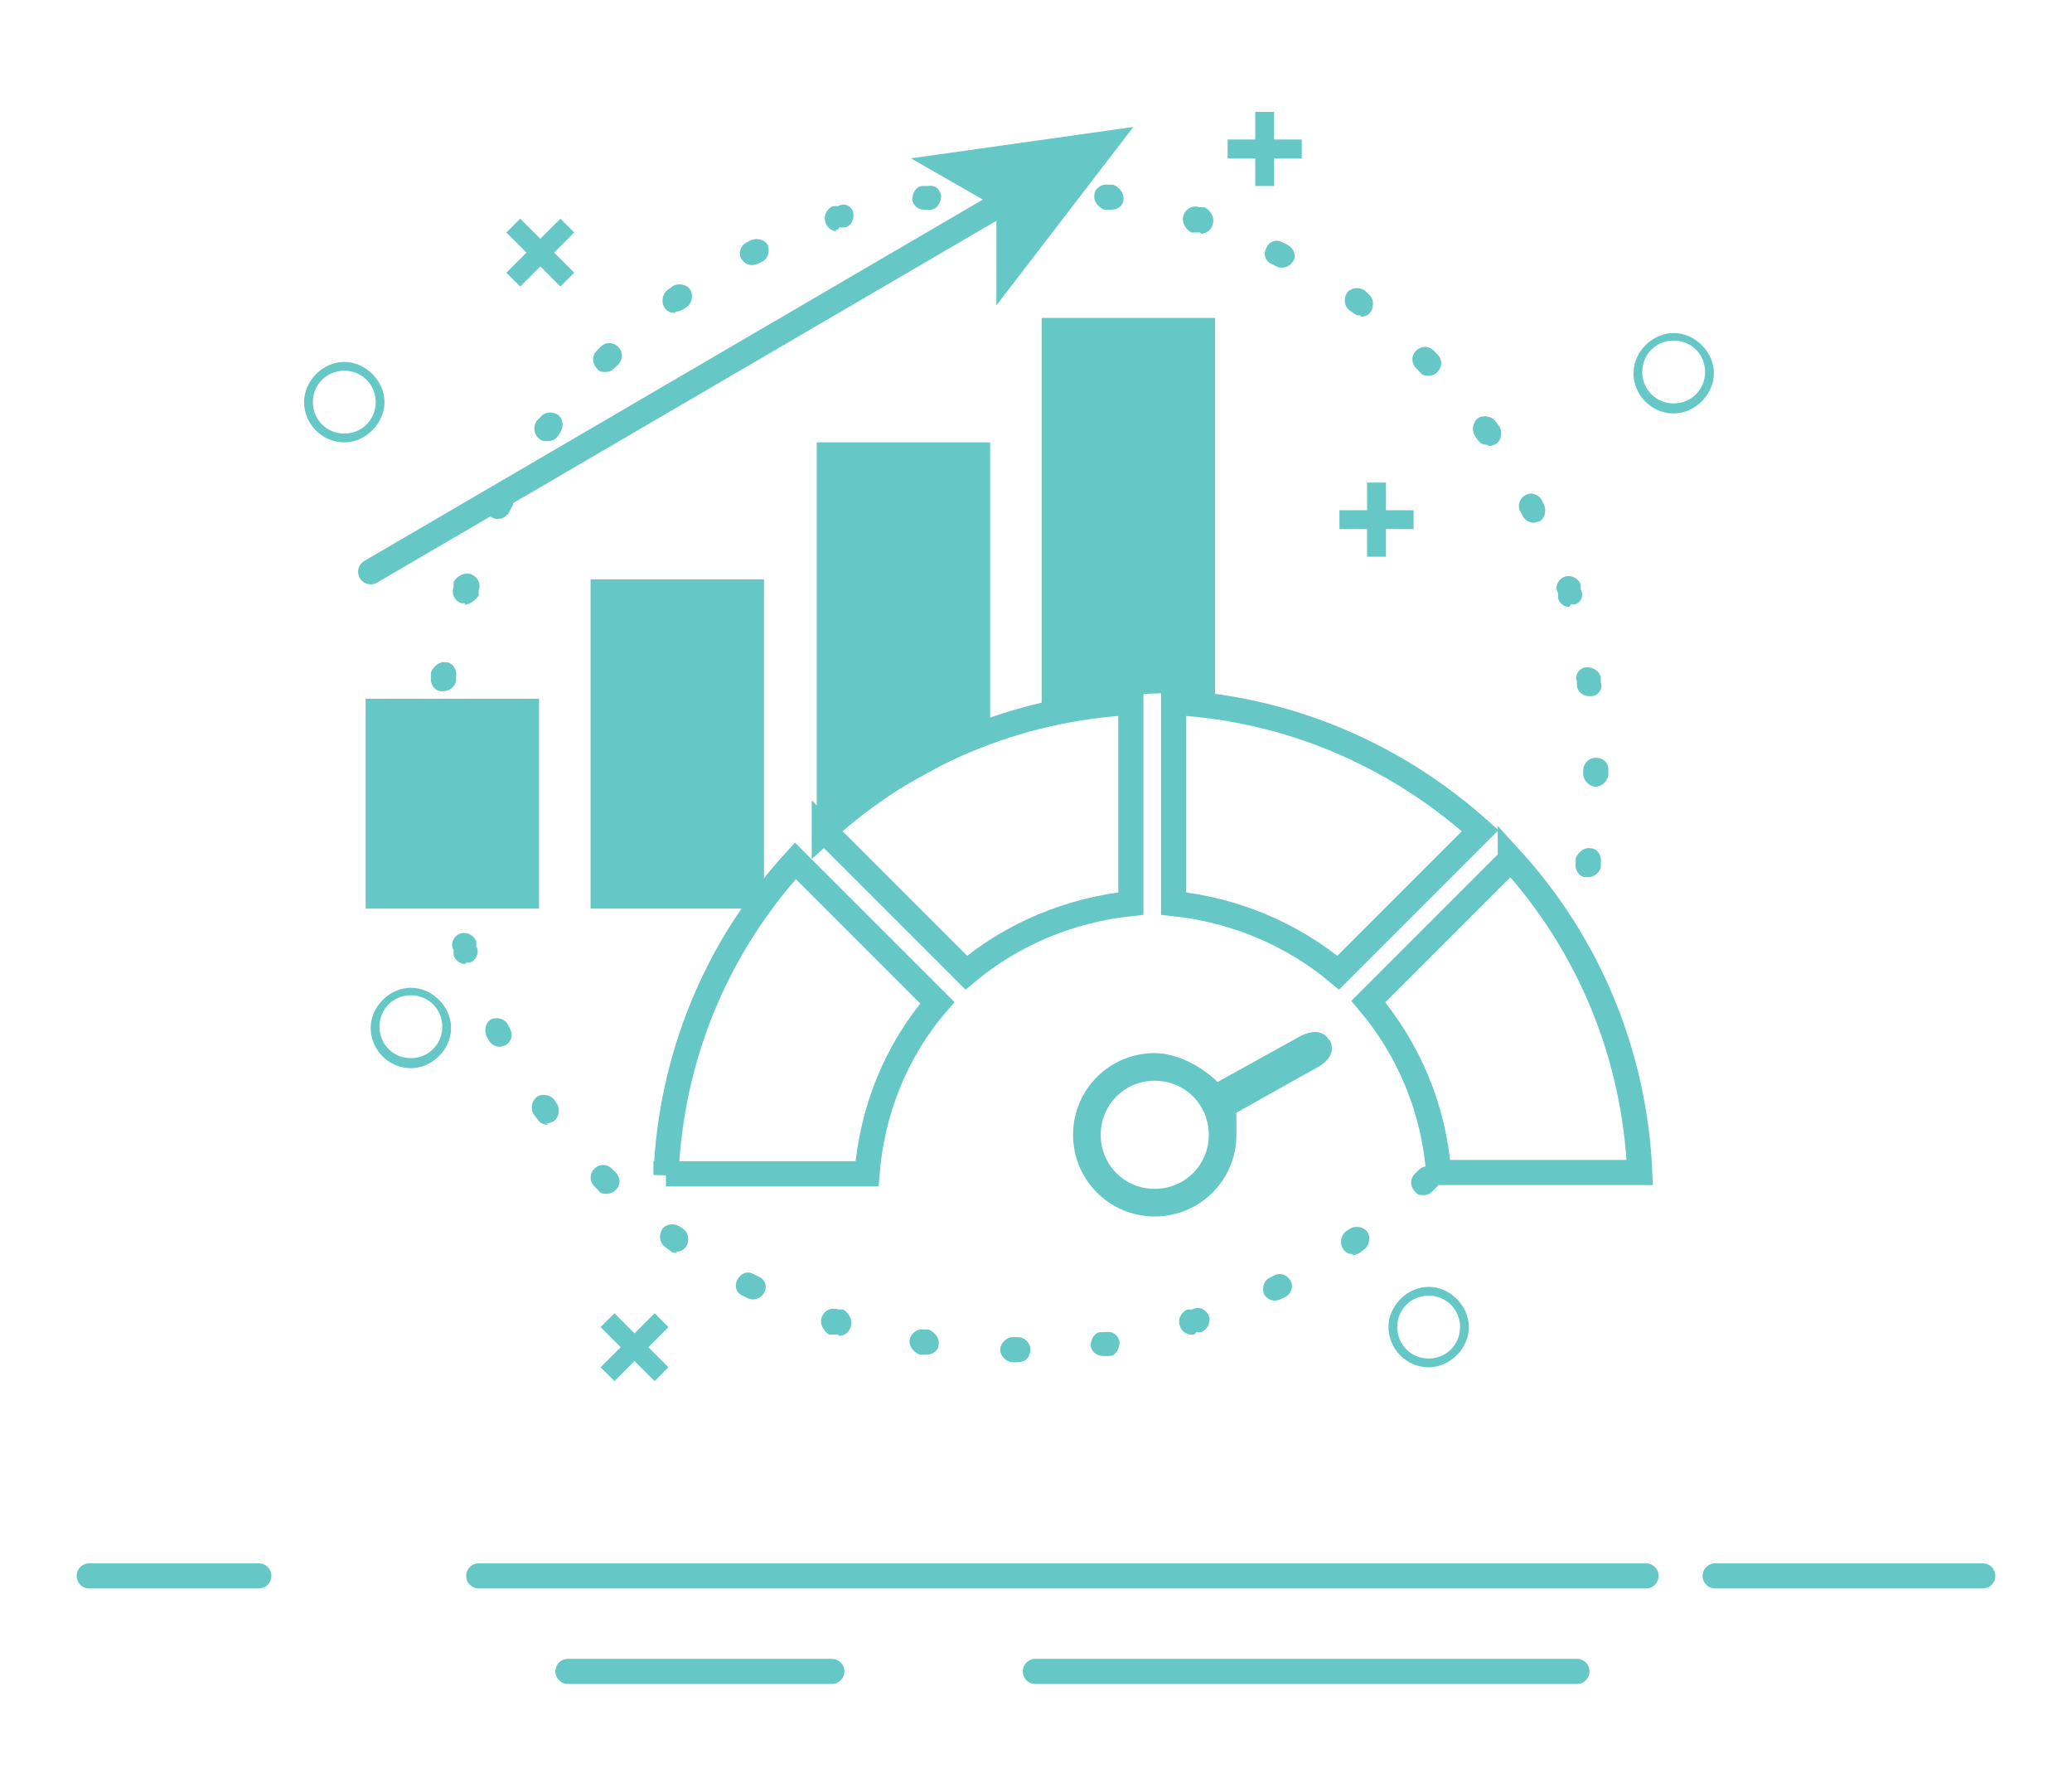
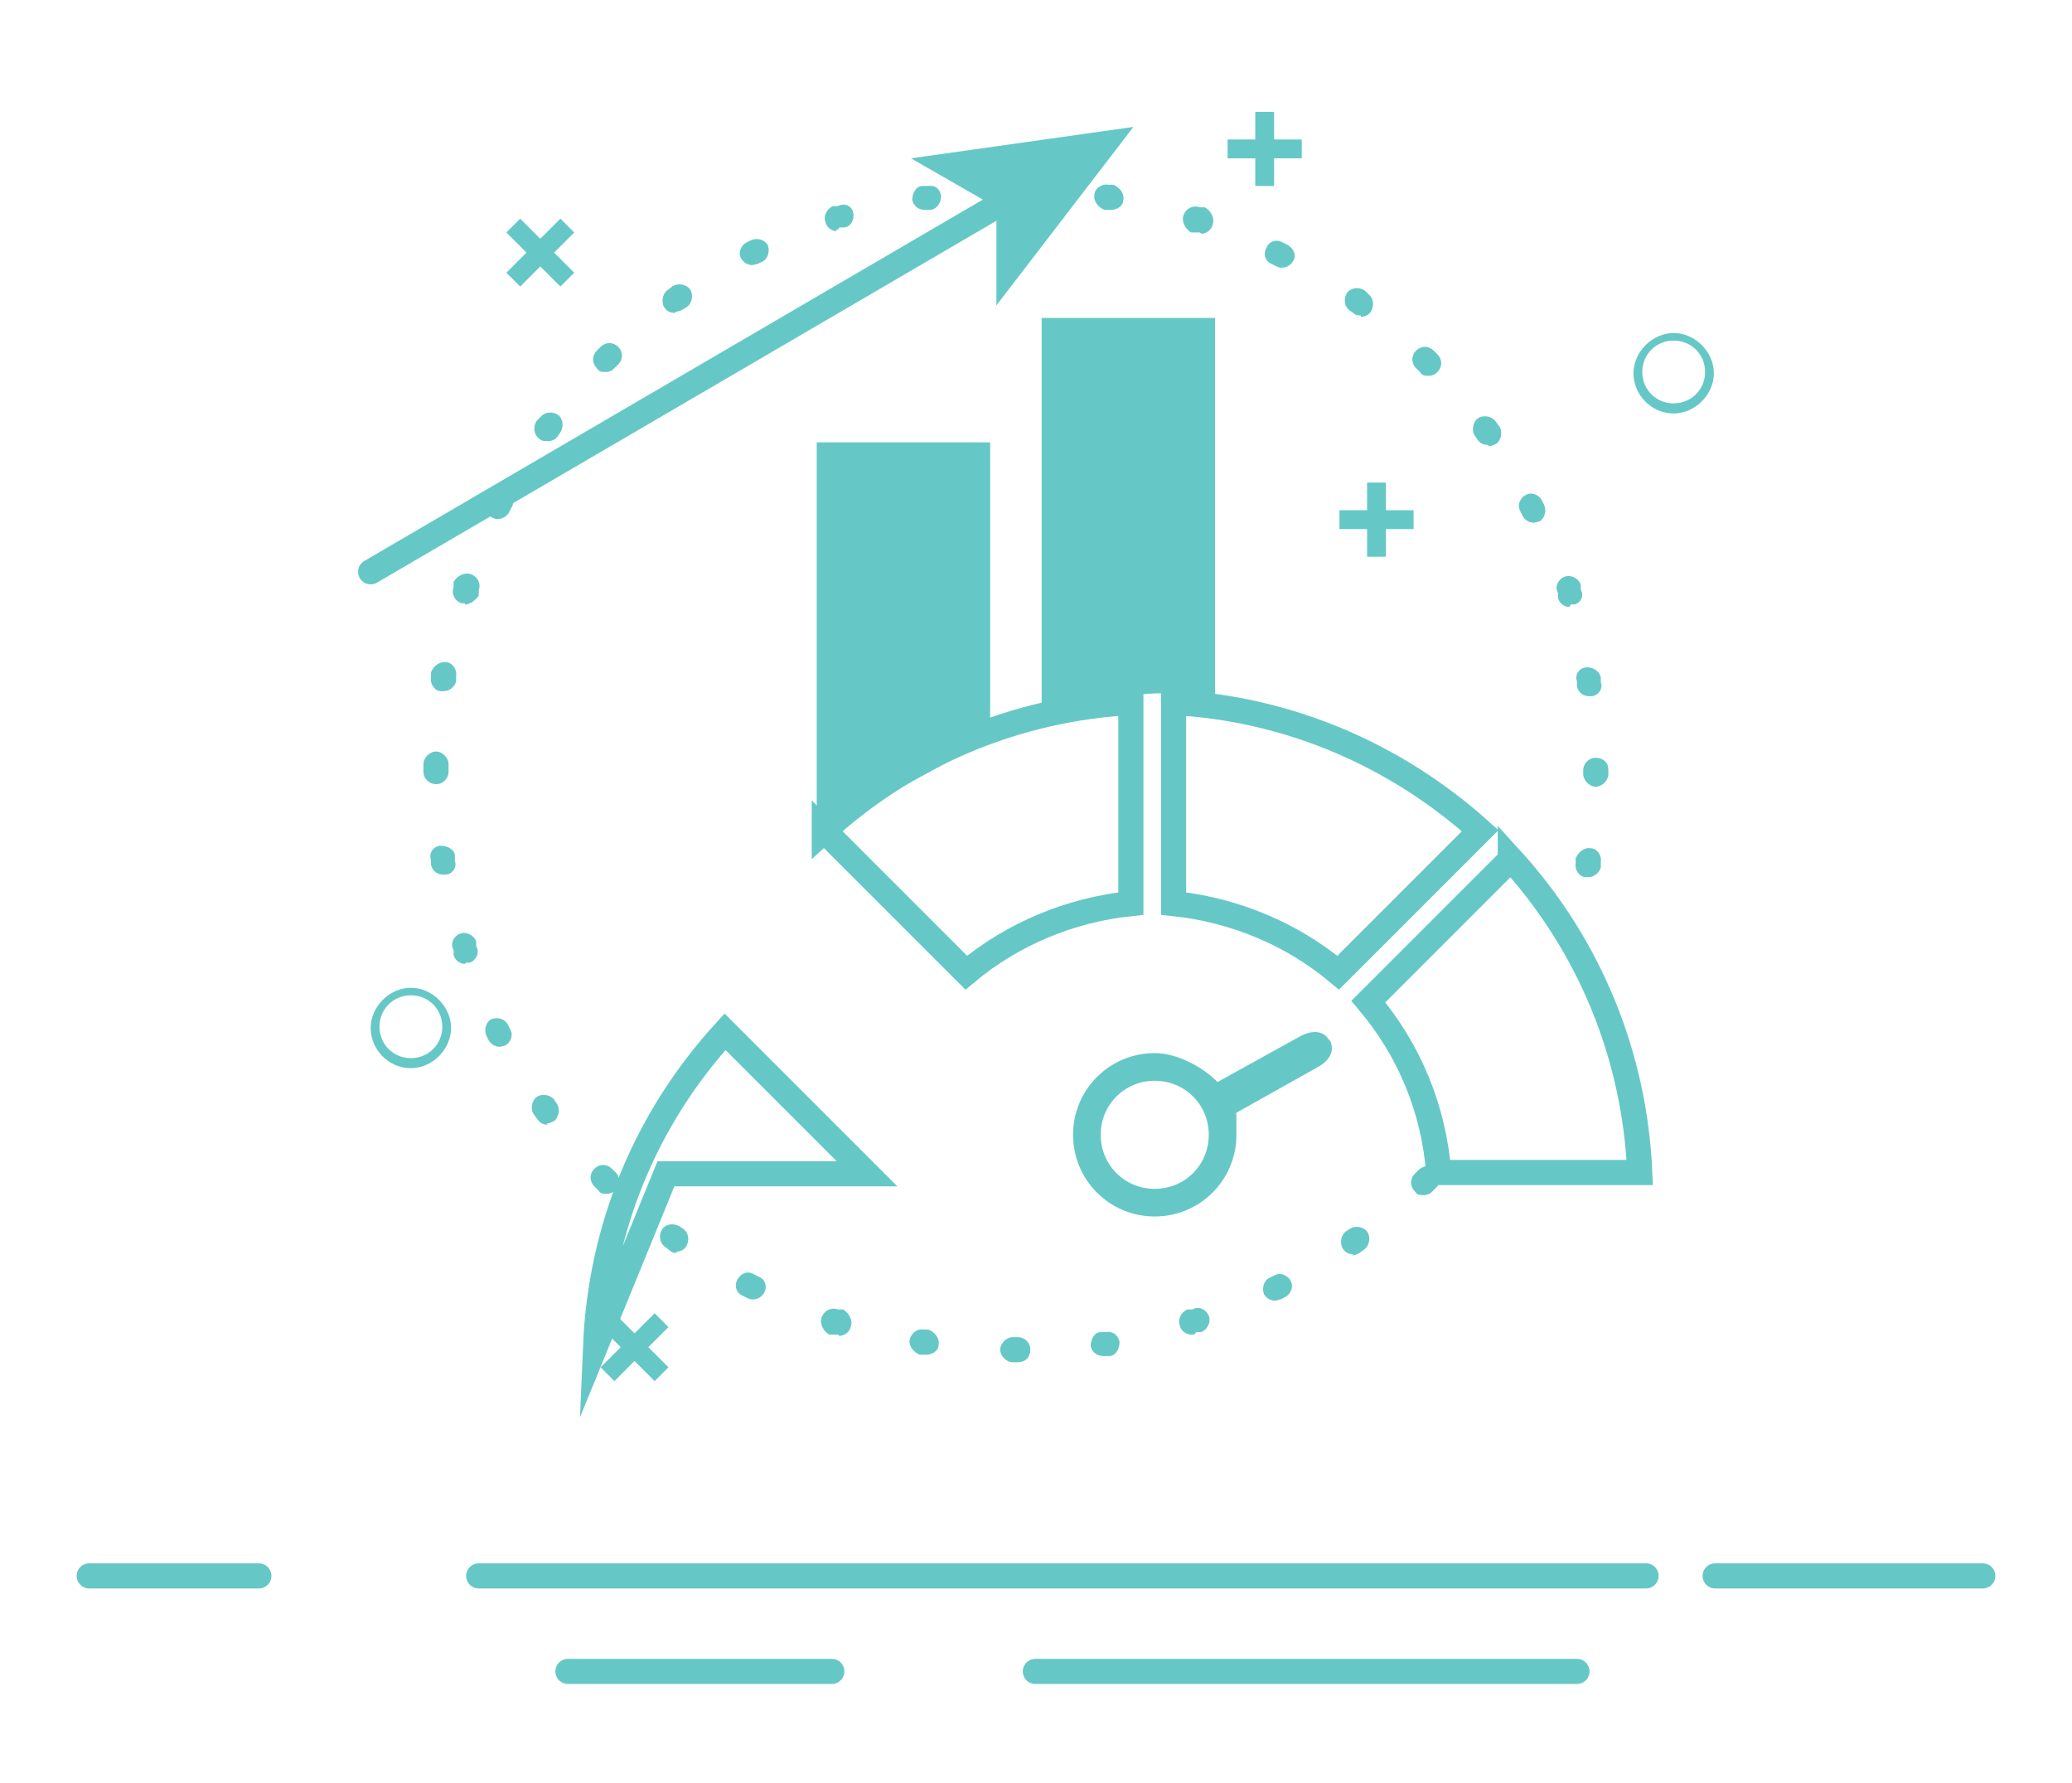
<svg xmlns="http://www.w3.org/2000/svg" viewBox="0 0 164.9 141.9">
  <defs>
    <style> .cls-1, .cls-2, .cls-3 { fill: none; stroke: #65c8c6; stroke-width: 2px; } .cls-1, .cls-3 { stroke-miterlimit: 10; } .cls-4 { fill: #65c8c6; } .cls-2 { stroke-linejoin: round; } .cls-2, .cls-3 { stroke-linecap: round; } </style>
  </defs>
  <g>
    <g id="Capa_1">
      <g>
-         <path class="cls-4" d="M27.4,35.2c-1.8,0-3.2-1.5-3.2-3.2s1.5-3.2,3.2-3.2,3.2,1.5,3.2,3.2-1.5,3.2-3.2,3.2ZM27.4,29.5c-1.4,0-2.5,1.1-2.5,2.5s1.1,2.5,2.5,2.5,2.5-1.1,2.5-2.5-1.1-2.5-2.5-2.5Z" />
        <path class="cls-4" d="M32.7,85c-1.8,0-3.2-1.5-3.2-3.2s1.5-3.2,3.2-3.2,3.2,1.5,3.2,3.2-1.5,3.2-3.2,3.2ZM32.7,79.2c-1.4,0-2.5,1.1-2.5,2.5s1.1,2.5,2.5,2.5,2.5-1.1,2.5-2.5-1.1-2.5-2.5-2.5Z" />
        <path class="cls-4" d="M133.2,32.9c-1.8,0-3.2-1.5-3.2-3.2s1.5-3.2,3.2-3.2,3.2,1.5,3.2,3.2-1.5,3.2-3.2,3.2ZM133.2,27.1c-1.4,0-2.5,1.1-2.5,2.5s1.1,2.5,2.5,2.5,2.5-1.1,2.5-2.5-1.1-2.5-2.5-2.5Z" />
-         <path class="cls-4" d="M113.7,108.8c-1.8,0-3.2-1.5-3.2-3.2s1.5-3.2,3.2-3.2,3.2,1.5,3.2,3.2-1.5,3.2-3.2,3.2ZM113.7,103.1c-1.4,0-2.5,1.1-2.5,2.5s1.1,2.5,2.5,2.5,2.5-1.1,2.5-2.5-1.1-2.5-2.5-2.5Z" />
        <path class="cls-4" d="M108.8,44.3v-2.2h-2.2v-1.5h2.2v-2.2h1.5v2.2h2.2v1.5h-2.2v2.2h-1.5Z" />
        <path class="cls-4" d="M99.9,14.8v-2.2h-2.2v-1.5h2.2v-2.2h1.5v2.2h2.2v1.5h-2.2v2.2h-1.5Z" />
        <path class="cls-4" d="M47.8,108.8l1.6-1.6-1.6-1.6,1.1-1.1,1.6,1.6,1.6-1.6,1.1,1.1-1.6,1.6,1.6,1.6-1.1,1.1-1.6-1.6-1.6,1.6-1.1-1.1Z" />
        <path class="cls-4" d="M40.3,21.7l1.6-1.6-1.6-1.6,1.1-1.1,1.6,1.6,1.6-1.6,1.1,1.1-1.6,1.6,1.6,1.6-1.1,1.1-1.6-1.6-1.6,1.6-1.1-1.1Z" />
        <g>
          <g>
-             <path class="cls-1" d="M53,93.4h16c.4-5,2.3-9.8,5.6-13.6l-11.3-11.3c-6.3,6.9-9.9,15.6-10.3,25Z" />
+             <path class="cls-1" d="M53,93.4h16l-11.3-11.3c-6.3,6.9-9.9,15.6-10.3,25Z" />
            <path class="cls-1" d="M65.6,66.1l11.3,11.3c3.7-3.1,8.3-5,13.1-5.5v-16c-9.1.5-17.7,4.1-24.4,10.2Z" />
          </g>
          <g>
            <path class="cls-1" d="M120.2,68.4l-11.3,11.3c3.3,3.9,5.2,8.6,5.6,13.6h16c-.4-9.3-4-18.1-10.3-25Z" />
            <path class="cls-1" d="M93.4,55.9v16c4.8.5,9.4,2.4,13.1,5.5l11.3-11.3c-6.8-6.1-15.3-9.7-24.4-10.2Z" />
          </g>
        </g>
        <path class="cls-4" d="M105.8,82.8c-.5-.9-1.5-.8-2.4-.3l-6.5,3.6c-1.2-1.2-3.2-2.3-5-2.3-3.6,0-6.5,2.9-6.5,6.5s2.9,6.5,6.5,6.5,6.5-2.9,6.5-6.5,0-1.3-.1-1.7l6.6-3.7c.9-.5,1.4-1.3.9-2.2ZM91.9,94.6c-2.4,0-4.3-1.9-4.3-4.3s1.9-4.3,4.3-4.3,4.3,1.9,4.3,4.3-1.9,4.3-4.3,4.3Z" />
        <path class="cls-4" d="M80.9,108.4h-.3c-.5,0-1-.5-1-1,0-.5.5-1,1-1h.3s.1,0,.1,0c.5,0,1,.4,1,1s-.4,1-1,1h-.1ZM87.8,107.9c-.5,0-.9-.3-1-.8,0-.5.3-1.1.8-1.1h.4c.5-.1,1,.2,1.1.8,0,.5-.3,1.1-.8,1.1h-.4c0,0-.1,0-.2,0ZM73.8,107.8c0,0-.1,0-.2,0h-.4c-.5-.2-.9-.7-.8-1.2s.6-.9,1.1-.8h.4c.5.2.9.7.8,1.2,0,.5-.5.8-1,.8ZM94.8,106.2c-.4,0-.8-.3-.9-.7-.2-.5.1-1.1.6-1.3h.4c.5-.3,1.1,0,1.3.5.2.5-.1,1.1-.6,1.3h-.4c-.1.2-.2.2-.3.2ZM66.7,106.2c-.1,0-.2,0-.3,0h-.4c-.5-.3-.8-.9-.6-1.4.2-.5.7-.8,1.3-.6h.4c.5.3.8.9.6,1.4-.1.4-.5.7-.9.7ZM101.5,103.5c-.4,0-.7-.2-.9-.5-.2-.5,0-1.1.4-1.3l.4-.2c.5-.3,1.1,0,1.3.4.3.5,0,1.1-.4,1.3l-.4.2c-.1,0-.3.1-.4.1ZM60,103.4c-.2,0-.3,0-.5-.1l-.4-.2c-.5-.2-.7-.8-.4-1.3s.8-.7,1.3-.4l.4.2c.5.2.7.8.4,1.3-.2.3-.5.5-.9.5ZM107.7,99.8c-.3,0-.6-.1-.8-.4-.3-.4-.2-1.1.2-1.4l.3-.2c.4-.3,1.1-.2,1.4.2s.2,1.1-.2,1.4l-.4.3c-.2.1-.4.2-.6.2ZM53.9,99.7c-.2,0-.4,0-.6-.2l-.4-.3c-.4-.3-.5-.9-.2-1.4.3-.4.9-.5,1.4-.2l.3.2c.4.3.5.9.2,1.4-.2.3-.5.4-.8.4ZM113.3,95.1c-.3,0-.5,0-.7-.3-.4-.4-.4-1,0-1.4l.3-.3c.4-.4,1-.4,1.4,0,.4.4.4,1,0,1.4l-.3.3c-.2.2-.4.3-.7.3ZM48.3,95c-.3,0-.5,0-.7-.3l-.3-.3c-.4-.4-.4-1,0-1.4.4-.4,1-.4,1.4,0l.3.3c.4.4.4,1,0,1.4-.2.2-.5.3-.7.3ZM43.6,89.5c-.3,0-.6-.1-.8-.4l-.3-.4c-.3-.4-.2-1.1.2-1.4.4-.3,1.1-.2,1.4.2l.2.3c.3.4.2,1.1-.2,1.4-.2.1-.4.2-.6.2ZM39.8,83.3c-.4,0-.7-.2-.9-.5l-.2-.4c-.2-.5,0-1.1.4-1.3.5-.2,1.1,0,1.3.4l.2.4c.3.5,0,1.1-.4,1.3-.1,0-.3.1-.5.1ZM37,76.7c-.4,0-.8-.3-.9-.7v-.4c-.3-.5,0-1.1.5-1.3.5-.2,1.1.1,1.3.6v.4c.3.5,0,1.1-.5,1.3-.1,0-.2,0-.3,0ZM126.4,69.8c0,0-.1,0-.2,0-.5,0-.9-.6-.8-1.1v-.4c.2-.5.7-.9,1.2-.8.5,0,.9.6.8,1.1v.4c-.1.5-.6.8-1,.8ZM35.3,69.6c-.5,0-.9-.3-1-.8v-.4c-.2-.5.2-1.1.8-1.1.5,0,1.1.3,1.1.8v.4c.2.5-.2,1.1-.8,1.1,0,0-.1,0-.2,0ZM127,62.6h0c-.5,0-1-.5-1-1v-.3c0-.5.4-1,1-1s1,.4,1,.9v.4c0,.5-.5,1-1,1ZM34.7,62.4c-.5,0-1-.4-1-1v-.6c0-.5.5-1,1-1h0c.5,0,1,.5,1,1v.6c0,.5-.4,1-1,1ZM126.5,55.4c-.5,0-.9-.3-1-.8v-.4c-.2-.5.2-1.1.8-1.1.5,0,1,.3,1.1.8v.4c.2.5-.2,1.1-.8,1.1,0,0-.1,0-.2,0ZM35.3,55c0,0-.1,0-.2,0-.5,0-.9-.6-.8-1.1v-.4c.2-.5.7-.9,1.2-.8.5,0,.9.6.8,1.1v.4c-.1.5-.6.8-1,.8ZM124.9,48.3c-.4,0-.8-.3-.9-.7v-.4c-.3-.5,0-1.1.5-1.3.5-.2,1.1.1,1.3.6v.4c.3.5,0,1.1-.5,1.2,0,0-.2,0-.3,0ZM37,48c-.1,0-.2,0-.3,0-.5-.2-.8-.7-.6-1.3v-.4c.3-.5.9-.8,1.4-.6.5.2.8.7.6,1.3v.4c-.3.4-.7.7-1.1.7ZM122.1,41.6c-.4,0-.7-.2-.9-.5l-.2-.4c-.3-.5,0-1.1.4-1.3.5-.3,1.1,0,1.3.4l.2.4c.2.5,0,1.1-.4,1.3-.1,0-.3.1-.5.1ZM39.7,41.3c-.2,0-.3,0-.5-.1-.5-.2-.7-.8-.4-1.3l.2-.4c.3-.5.9-.7,1.3-.4.5.3.7.9.4,1.3l-.2.4c-.2.3-.5.5-.9.5ZM118.4,35.4c-.3,0-.6-.1-.8-.4l-.2-.3c-.3-.4-.2-1.1.2-1.4.4-.3,1.1-.2,1.4.2l.3.4c.3.4.2,1.1-.2,1.4-.2.1-.4.2-.6.2ZM43.5,35.1c-.2,0-.4,0-.6-.2-.4-.3-.5-.9-.2-1.4l.3-.3c.3-.4.9-.5,1.4-.2.4.3.5.9.2,1.4l-.2.3c-.2.3-.5.4-.8.4ZM113.7,29.9c-.3,0-.5,0-.7-.3l-.3-.3c-.4-.4-.4-1,0-1.4s1-.4,1.4,0l.3.3c.4.4.4,1,0,1.4-.2.2-.4.3-.7.3ZM48.2,29.6c-.3,0-.5,0-.7-.3-.4-.4-.4-1,0-1.4l.3-.3c.4-.4,1-.4,1.4,0,.4.4.4,1,0,1.4l-.3.3c-.2.2-.4.3-.7.3ZM108.3,25.1c-.2,0-.4,0-.6-.2l-.3-.2c-.4-.3-.5-.9-.2-1.4.3-.4.9-.5,1.4-.2l.3.3c.4.3.5.9.2,1.4-.2.3-.5.4-.8.4ZM53.7,24.9c-.3,0-.6-.1-.8-.4-.3-.4-.2-1.1.2-1.4l.4-.3c.4-.3,1.1-.2,1.4.2.3.4.2,1.1-.2,1.4l-.3.2c-.2.1-.4.2-.6.2ZM102.1,21.3c-.2,0-.3,0-.5-.1l-.4-.2c-.5-.2-.7-.8-.4-1.3.2-.5.8-.7,1.3-.4l.4.2c.5.3.7.9.4,1.3-.2.3-.5.5-.9.5ZM59.9,21.1c-.4,0-.7-.2-.9-.5-.3-.5,0-1.1.4-1.3l.4-.2c.5-.2,1.1,0,1.3.4.2.5,0,1.1-.4,1.3l-.4.2c-.1,0-.3.1-.5.1ZM95.5,18.5c-.1,0-.2,0-.3,0h-.4c-.5-.3-.8-.9-.6-1.4.2-.5.7-.8,1.3-.6h.4c.5.3.8.9.6,1.4-.1.4-.5.7-.9.7ZM66.6,18.4c-.4,0-.8-.3-.9-.7-.2-.5.1-1.1.6-1.3h.4c.5-.3,1.1,0,1.2.5s-.1,1.1-.7,1.2h-.4c-.1.2-.2.2-.3.2ZM88.5,16.7c0,0-.1,0-.2,0h-.4c-.5-.2-.9-.7-.8-1.2,0-.5.6-.9,1.1-.8h.4c.5.2.9.7.8,1.2,0,.5-.5.8-1,.8ZM73.6,16.7c-.5,0-.9-.3-1-.8,0-.5.3-1.1.8-1.1h.4c.6-.1,1,.2,1.1.8,0,.5-.3,1-.8,1.1h-.4c0,0-.1,0-.2,0ZM81.2,16.1h-.4c-.5,0-1-.4-1-1s.4-1,1-1h.4c.5,0,1,.5,1,1,0,.5-.4,1-1,1Z" />
        <line class="cls-2" x1="136.5" y1="125.4" x2="157.8" y2="125.4" />
        <line class="cls-2" x1="38.1" y1="125.4" x2="131" y2="125.4" />
        <line class="cls-2" x1="7.1" y1="125.4" x2="20.6" y2="125.4" />
        <line class="cls-2" x1="45.2" y1="133" x2="66.2" y2="133" />
        <line class="cls-2" x1="82.4" y1="133" x2="125.5" y2="133" />
        <g>
          <line class="cls-3" x1="29.5" y1="45.5" x2="80" y2="16" />
          <polygon class="cls-4" points="90.2 10.1 79.3 24.3 79.3 16.5 72.5 12.6 90.2 10.1" />
        </g>
-         <rect class="cls-4" x="29.1" y="55.6" width="13.8" height="16.7" />
-         <rect class="cls-4" x="47" y="46.1" width="13.8" height="26.2" />
        <polygon class="cls-4" points="78.8 58.8 65 66.3 65 35.2 78.8 35.2 78.8 58.8" />
        <path class="cls-4" d="M96.7,55.6s-.9-.6-5.3-.4-8.5,1.7-8.5,1.7v-31.6h13.8v30.4Z" />
      </g>
    </g>
  </g>
</svg>